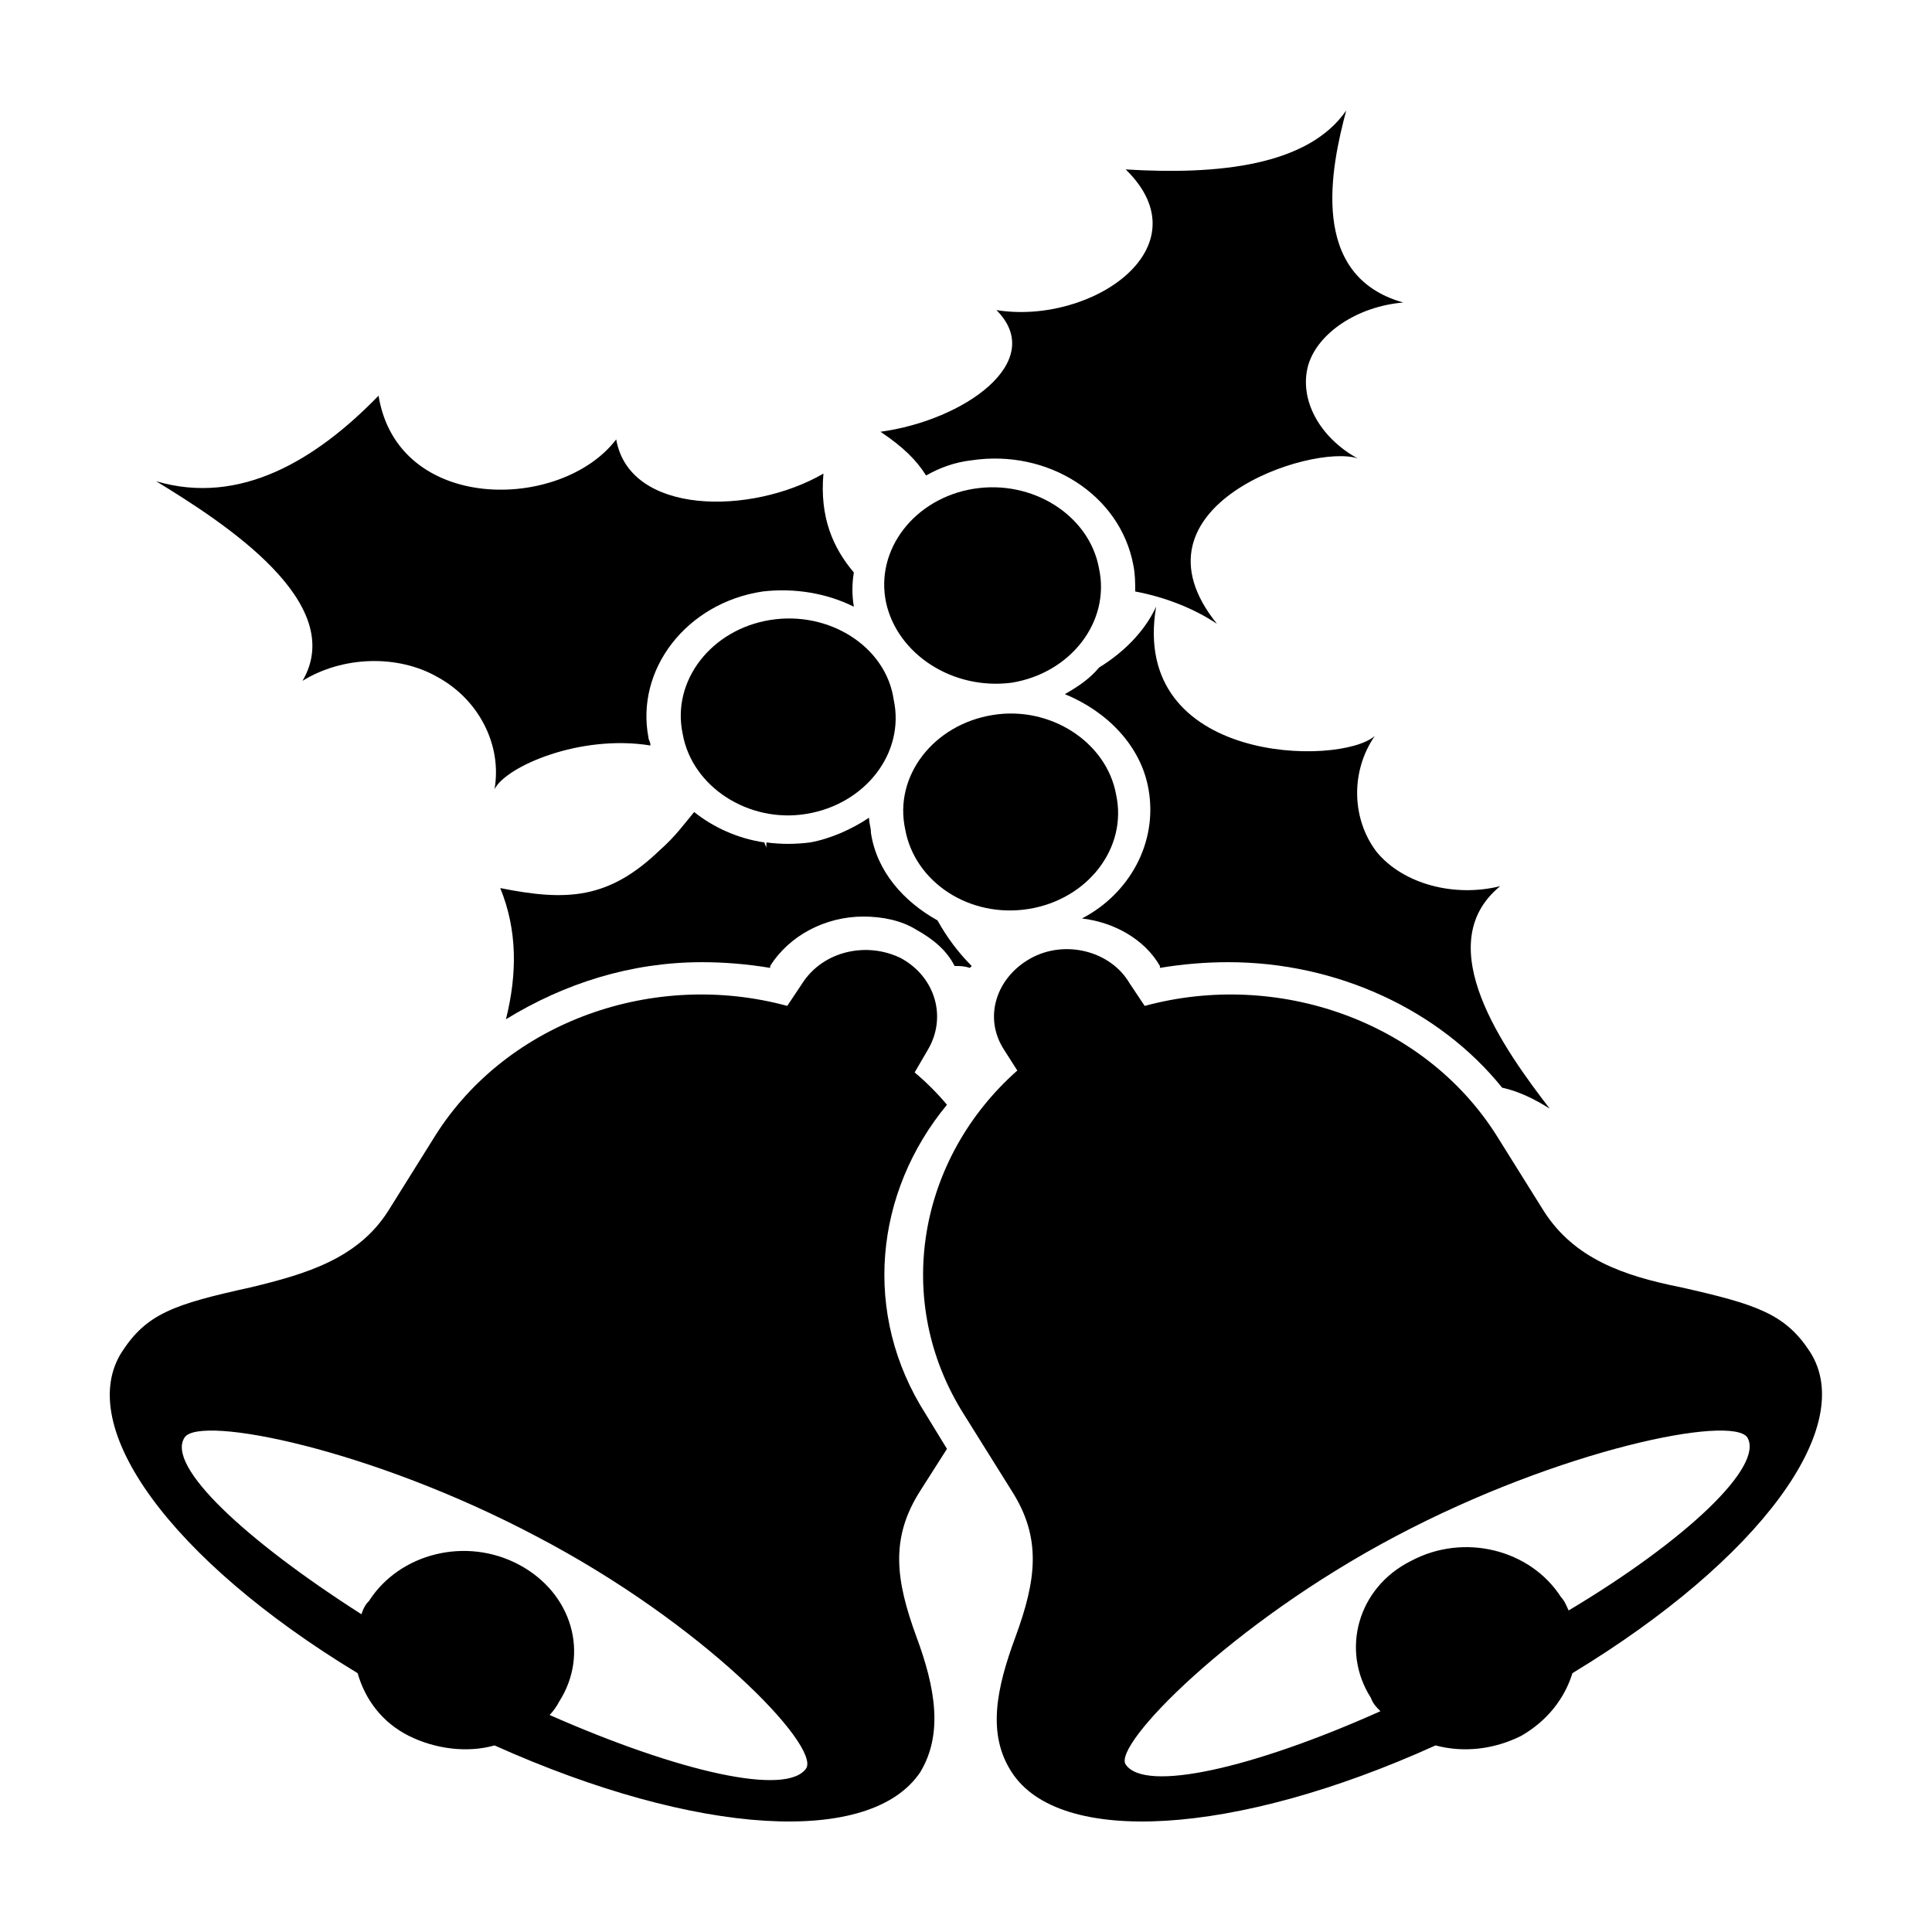
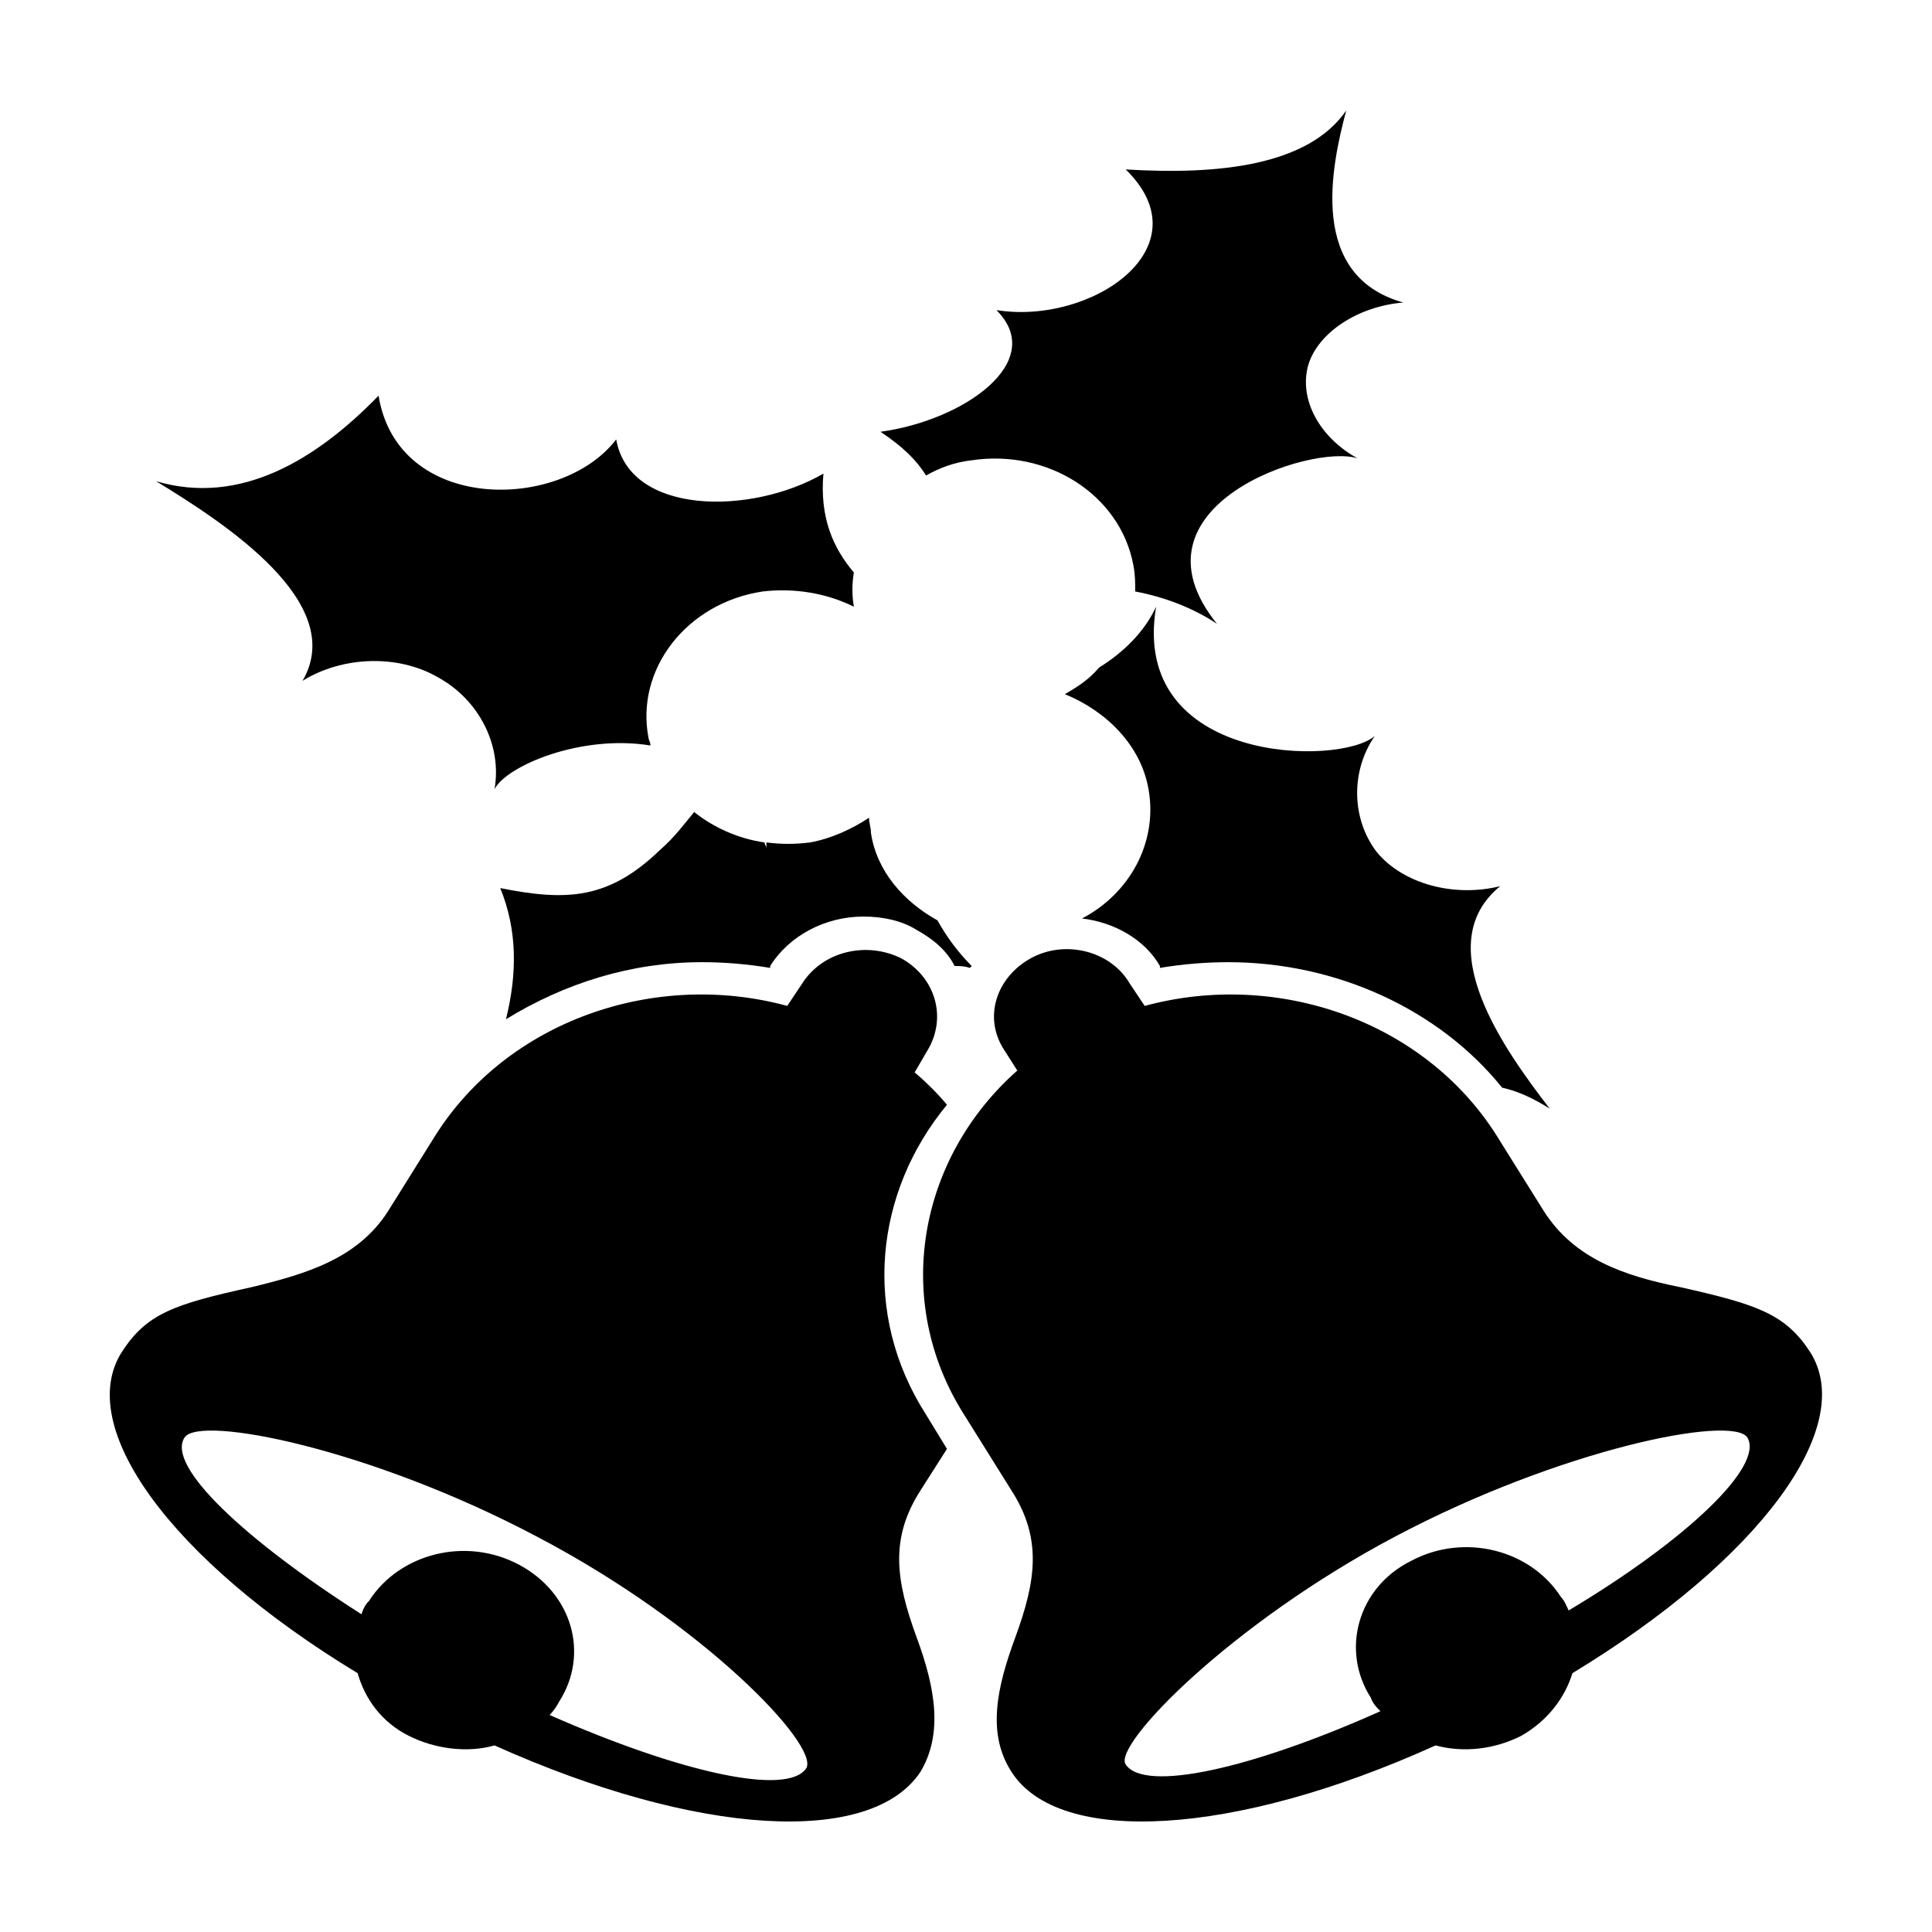
<svg xmlns="http://www.w3.org/2000/svg" fill="#000000" width="800px" height="800px" version="1.1" viewBox="144 144 512 512">
  <g>
-     <path d="m416.62 384.88c15.617-2.519 26.199-16.121 23.176-30.23-2.519-14.105-17.633-23.68-32.746-21.16-15.617 2.519-26.199 16.121-23.176 30.23 2.516 14.109 17.129 23.68 32.746 21.16zm-4.535-59.953c15.617-2.519 26.199-16.121 23.176-30.23-2.519-14.105-17.633-23.68-33.25-21.16-15.617 2.519-26.199 16.121-23.176 30.23 3.023 13.605 17.633 23.176 33.25 21.16zm-63.984-16.625c-15.617 2.519-26.199 16.121-23.176 30.23 2.519 14.105 17.633 23.68 32.746 21.16 15.617-2.519 26.199-16.121 23.176-30.23-2.012-14.105-17.129-23.68-32.746-21.16z" />
-     <path d="m185.38 271.53c22.168 6.551 42.32-5.543 58.945-22.672 5.039 31.234 48.367 30.73 62.977 11.586 3.527 20.152 35.77 20.152 54.914 9.07-1.008 11.586 2.519 19.648 8.062 26.199-0.504 3.023-0.504 6.047 0 9.07-7.055-3.527-15.617-5.039-24.184-4.031-20.152 3.023-33.754 20.656-30.23 38.793 0 0.504 0.504 1.008 0.504 2.016-18.641-3.023-38.289 5.543-41.312 11.586 2.016-11.586-4.031-23.68-15.113-29.727-10.578-6.047-25.191-5.543-35.77 1.008 12.094-20.656-20.656-41.816-38.793-52.898zm144.59 127.46c6.047 0 12.09 0.504 18.137 1.512v-0.504c5.039-8.062 14.609-13.098 24.688-13.098 5.039 0 10.078 1.008 14.105 3.527 4.535 2.519 8.062 5.543 10.078 9.574 1.512 0 2.519 0 4.031 0.504l0.504-0.504c-3.527-3.527-6.551-7.559-9.07-12.09-9.07-5.039-16.121-13.098-17.633-23.176 0-1.512-0.504-2.519-0.504-4.031-4.535 3.023-10.078 5.543-15.617 6.551-4.031 0.504-7.559 0.504-11.586 0v1.512c0-0.504-0.504-1.008-0.504-1.512-7.055-1.008-13.602-4.031-18.641-8.062-2.519 3.023-5.039 6.551-9.07 10.078-13.602 13.098-24.688 13.602-42.32 10.078 4.535 11.082 4.535 22.672 1.512 34.762 15.617-9.582 33.25-15.121 51.891-15.121zm178.35-59.953c-9.07 8.062-64.992 7.559-57.938-34.258-3.023 6.551-8.566 12.09-15.113 16.121-2.519 3.023-5.543 5.039-9.07 7.055 11.082 4.535 20.152 13.602 22.168 25.191 2.519 14.105-5.039 27.711-17.633 34.258 8.566 1.008 16.625 5.543 20.656 12.594v0.504c6.047-1.008 12.09-1.512 18.137-1.512 28.719 0 55.922 12.594 72.547 33.25 4.535 1.008 8.566 3.023 12.594 5.543-11.586-15.113-32.242-43.328-13.098-58.945-12.09 3.023-25.695-0.504-32.746-9.07-6.547-8.562-7.051-21.16-0.504-30.73zm-118.9-69.023c3.527-2.016 7.559-3.527 12.09-4.031 20.152-3.023 39.297 9.07 42.824 27.711 0.504 2.519 0.504 4.535 0.504 7.055 8.062 1.512 15.617 4.535 21.664 8.566-25.191-31.234 25.191-47.863 37.281-43.832-10.078-5.543-15.617-15.617-13.098-24.688 2.519-8.566 13.098-15.617 25.191-16.625-25.191-7.055-19.145-35.773-15.113-50.887-10.078 14.609-33.754 17.129-58.441 15.617 21.16 20.656-9.07 41.312-34.258 37.281 13.602 13.602-8.566 29.223-30.73 32.242 6.039 4.031 9.566 7.559 12.086 11.59z" />
+     <path d="m185.38 271.53c22.168 6.551 42.32-5.543 58.945-22.672 5.039 31.234 48.367 30.73 62.977 11.586 3.527 20.152 35.77 20.152 54.914 9.07-1.008 11.586 2.519 19.648 8.062 26.199-0.504 3.023-0.504 6.047 0 9.07-7.055-3.527-15.617-5.039-24.184-4.031-20.152 3.023-33.754 20.656-30.23 38.793 0 0.504 0.504 1.008 0.504 2.016-18.641-3.023-38.289 5.543-41.312 11.586 2.016-11.586-4.031-23.68-15.113-29.727-10.578-6.047-25.191-5.543-35.77 1.008 12.094-20.656-20.656-41.816-38.793-52.898zm144.59 127.46c6.047 0 12.09 0.504 18.137 1.512v-0.504c5.039-8.062 14.609-13.098 24.688-13.098 5.039 0 10.078 1.008 14.105 3.527 4.535 2.519 8.062 5.543 10.078 9.574 1.512 0 2.519 0 4.031 0.504l0.504-0.504c-3.527-3.527-6.551-7.559-9.07-12.09-9.07-5.039-16.121-13.098-17.633-23.176 0-1.512-0.504-2.519-0.504-4.031-4.535 3.023-10.078 5.543-15.617 6.551-4.031 0.504-7.559 0.504-11.586 0v1.512c0-0.504-0.504-1.008-0.504-1.512-7.055-1.008-13.602-4.031-18.641-8.062-2.519 3.023-5.039 6.551-9.07 10.078-13.602 13.098-24.688 13.602-42.32 10.078 4.535 11.082 4.535 22.672 1.512 34.762 15.617-9.582 33.25-15.121 51.891-15.121m178.35-59.953c-9.07 8.062-64.992 7.559-57.938-34.258-3.023 6.551-8.566 12.09-15.113 16.121-2.519 3.023-5.543 5.039-9.07 7.055 11.082 4.535 20.152 13.602 22.168 25.191 2.519 14.105-5.039 27.711-17.633 34.258 8.566 1.008 16.625 5.543 20.656 12.594v0.504c6.047-1.008 12.09-1.512 18.137-1.512 28.719 0 55.922 12.594 72.547 33.25 4.535 1.008 8.566 3.023 12.594 5.543-11.586-15.113-32.242-43.328-13.098-58.945-12.09 3.023-25.695-0.504-32.746-9.07-6.547-8.562-7.051-21.16-0.504-30.73zm-118.9-69.023c3.527-2.016 7.559-3.527 12.09-4.031 20.152-3.023 39.297 9.07 42.824 27.711 0.504 2.519 0.504 4.535 0.504 7.055 8.062 1.512 15.617 4.535 21.664 8.566-25.191-31.234 25.191-47.863 37.281-43.832-10.078-5.543-15.617-15.617-13.098-24.688 2.519-8.566 13.098-15.617 25.191-16.625-25.191-7.055-19.145-35.773-15.113-50.887-10.078 14.609-33.754 17.129-58.441 15.617 21.16 20.656-9.07 41.312-34.258 37.281 13.602 13.602-8.566 29.223-30.73 32.242 6.039 4.031 9.566 7.559 12.086 11.59z" />
    <path d="m560.71 587.41c-2.016 6.551-6.551 12.594-13.602 16.625-7.055 3.527-15.113 4.535-22.672 2.519-53.402 24.184-99.754 26.703-112.35 7.055-6.551-10.078-4.031-22.168 1.008-35.77 5.543-15.113 7.055-26.199-1.008-38.793l-12.594-20.152c-19.145-30.23-12.09-68.016 14.105-91.191l-3.531-5.539c-5.543-8.566-2.016-19.145 7.055-24.184 9.07-5.039 21.16-2.016 26.199 6.551l4.031 6.047c35.266-9.574 74.059 4.031 93.203 34.258l12.594 20.152c8.062 12.594 21.16 17.129 36.273 20.152 20.152 4.535 27.711 7.055 34.258 17.129 12.598 19.648-13.098 54.914-62.973 85.141zm46.348-62.473c-4.031-6.047-49.375 3.023-93.203 26.199-43.832 23.176-75.066 55.418-71.539 60.457 5.039 7.559 33.754 1.008 67.512-14.105-1.008-1.008-2.016-2.016-2.519-3.527-8.062-12.594-3.527-29.223 10.578-36.273 14.105-7.559 31.738-3.023 39.801 9.574 1.008 1.008 1.512 2.519 2.016 3.527 31.234-18.645 51.891-38.293 47.355-45.852zm-219.16 14.109c-8.062 12.594-6.551 23.68-1.008 38.793 5.039 13.602 7.055 25.695 1.008 35.77-13.098 19.648-58.945 17.129-112.85-7.055-7.055 2.016-15.617 1.008-22.672-2.519-7.055-3.527-11.586-9.574-13.602-16.625-49.879-30.23-75.066-65.496-62.473-85.145 6.551-10.078 13.602-12.594 34.258-17.129 14.609-3.527 28.215-7.559 36.273-20.152l12.594-20.152c19.145-30.23 57.938-43.832 93.203-34.258l4.031-6.047c5.543-8.566 17.129-11.082 26.199-6.551 9.07 5.039 12.09 15.617 7.055 24.184l-3.527 6.047c3.023 2.519 6.047 5.543 8.566 8.566-19.145 23.176-22.672 55.418-5.543 82.121l5.543 9.07zm-101.77 12.09c-43.832-23.176-89.176-32.242-93.203-26.199-5.039 7.559 16.121 27.207 46.855 46.855 0.504-1.512 1.008-2.519 2.016-3.527 8.062-12.594 25.695-17.129 39.801-9.574 14.105 7.559 18.641 23.68 10.578 36.273-0.504 1.008-1.512 2.519-2.519 3.527 34.258 15.113 62.977 21.664 68.016 14.105 3.527-6.043-27.207-38.285-71.543-61.461z" />
  </g>
</svg>